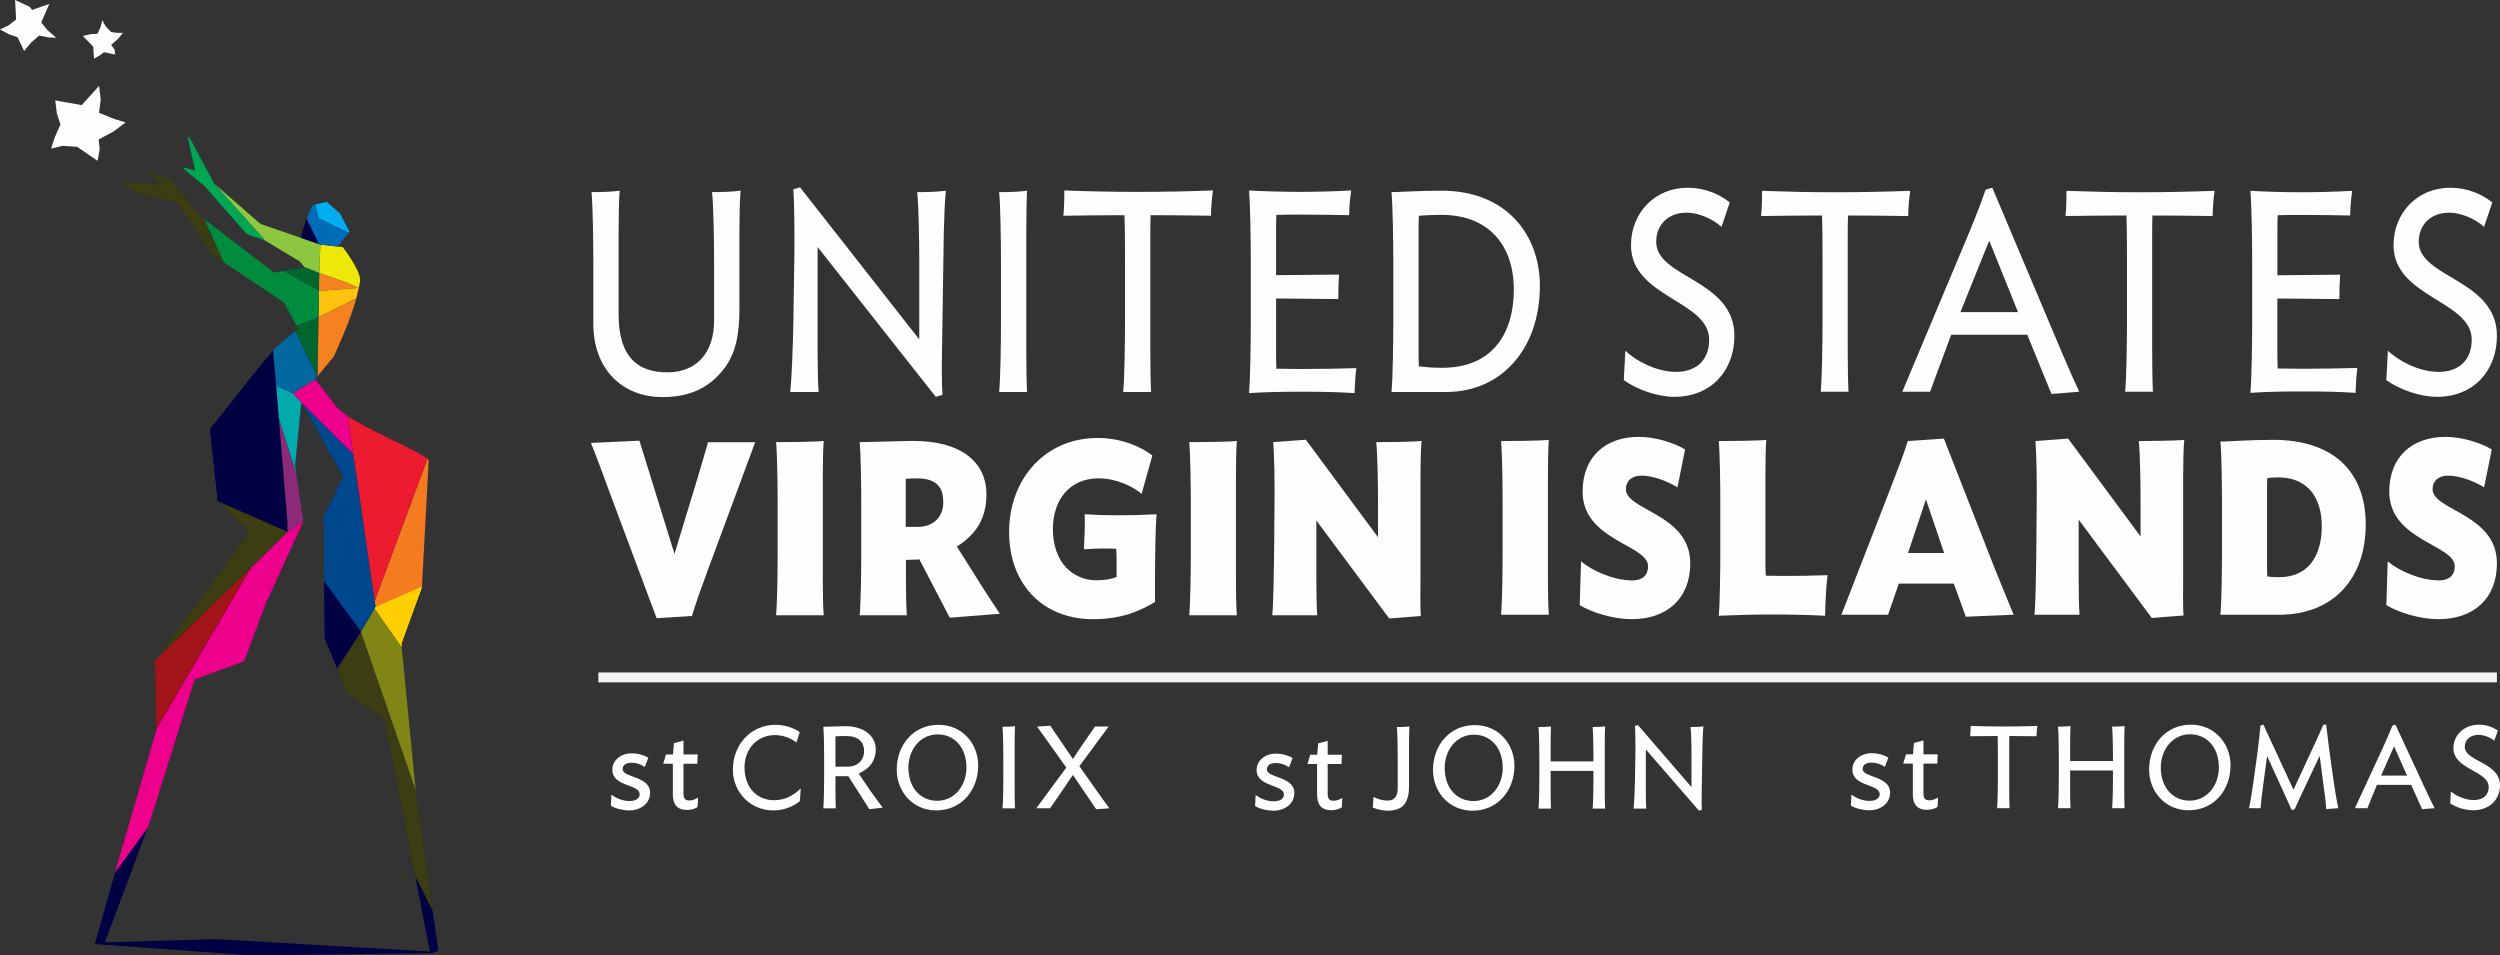
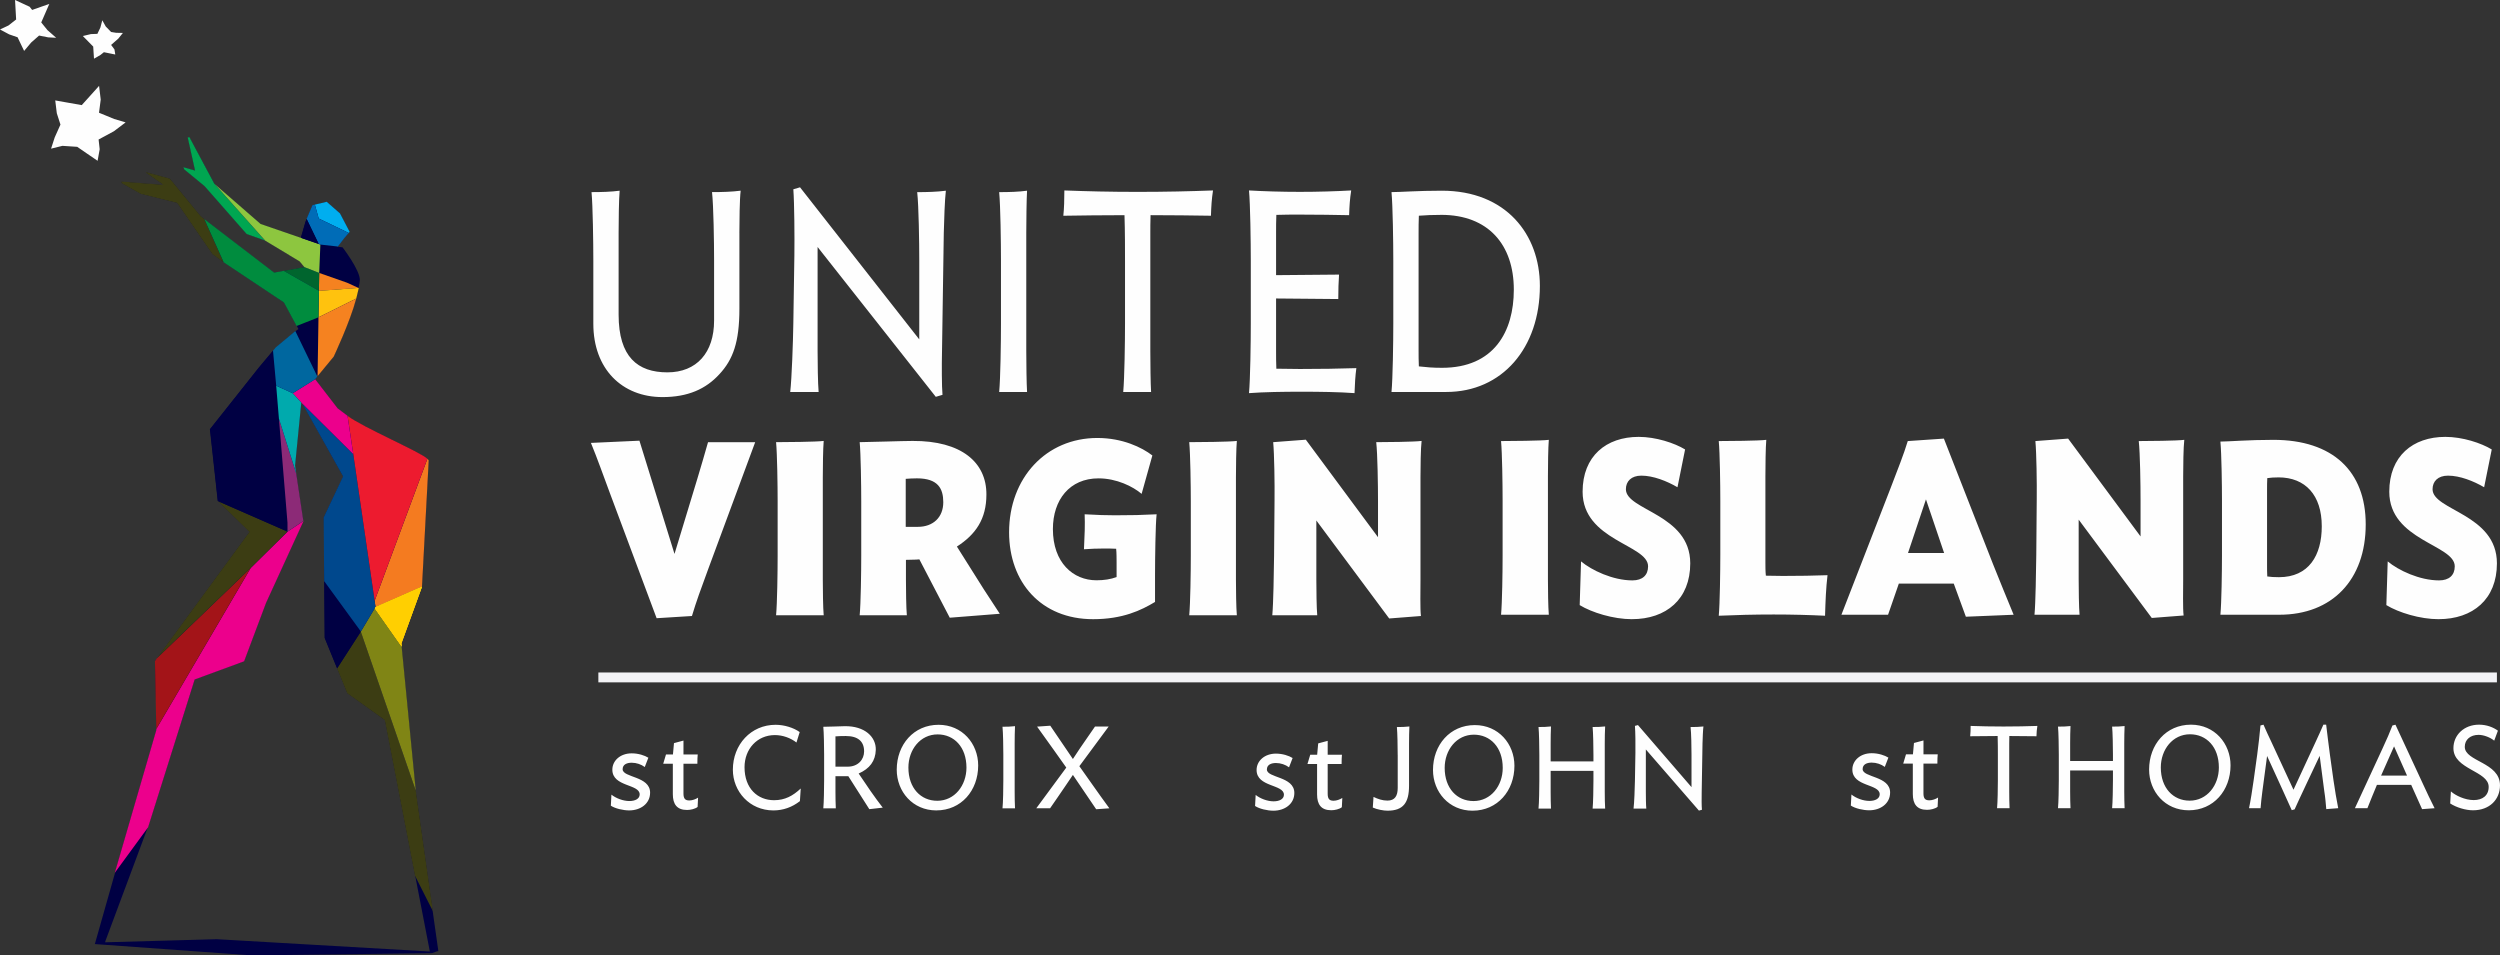
<svg xmlns="http://www.w3.org/2000/svg" width="157" height="60" fill="none">
  <rect width="100%" height="100%" fill="#333333" stroke="none" />
  <g clip-path="url(#a)">
    <path fill="#000043" d="m5.955 59.291 1.269-4.476 2.607-8.962v-.075L9.748 41.52l.112-.169 5.823-7.952-1.999-1.947-.487-4.498 3.072-3.868.888-1.059.173-.203 1.225-1.022.185-.137-.099-.196-.709-1.315-.088-.164-3.79-2.529-.705-.508-2.212-3.216-2.304-.578-1.193-.671.003-.07 2.605.202.061.005-.05-.035-1.079-.755.007-.008 1.477.403 1.93 2.356.224.186 4.388 3.361.617-.108 1.3-.233.03-.006-.019-.021-.088-.098-.215-.261-2.167-1.307-1.169-.417-2.635-3.001-1.281-1.055-.031-.101.697.203.027.008-.007-.028-.457-2.069.069-.021 1.565 2.919.027.031 2.885 2.507 2.572.887.037.013-.015-.034-.029-.063.278-.952.073-.173.356-.851.151-.037.736-.176.829.728.6 1.141-.053.06-.278.324-.411.529-.018.022.029.004.302.035c0 .009 1.105 1.432 1.085 2.067-.003.089-.032.261-.084.487-.04.188-.095.414-.159.658-.371 1.423-1.404 3.623-1.414 3.644l-1.012 1.226-.015.018-.148.182 1.423 1.839.626.471c.5.378 1.749.992 2.852 1.533 1.012.497 1.967.967 2.162 1.164.027.029.068.071.08.094l-.424 7.921-1.296 3.564.021.213.886 9.044 1.076 7.568.355 2.503-.116.026-.283.105-11.339.139-9.832-.709-.001.001Zm7.637-.311 13.38.774.022.001-.004-.021-.919-4.749-1.891-9.762-2.367-1.699-.631-1.552-.781-1.915-.027-3.563-.034-4.001 1.22-2.568-2.557-4.583-.002-.002-.016-.017-.062-.067-.043-.046.014.061.008.037-.388 3.931.074.511.445 2.973-2.339 5.126-1.381 3.674-3.094 1.132-2.936 9.296-2.661 7.138-.021.087 6.99-.195Z" />
    <path fill="#3C3D13" d="m26.113 49.657-3.455-9.993-1.491 2.313.636 1.56 2.36 1.689 1.893 9.761 1.132 2.239-1.075-7.569ZM12.606 13.576l-1.938-2.362-1.487-.405-.013.036 1.082.759-2.621-.203-.005.096 1.206.678 2.294.571 2.216 3.221.706.508-1.217-2.716-.222-.183Z" />
    <path fill="#FCAF17" d="M20 19.93v.001l.019-.012-.019.01Z" />
    <path fill="#EC008C" d="m19.051 32.722-.996.664-2.31 2.282-5.93 10.112.001.069-2.607 8.963 2.091-2.857 2.926-9.283 3.104-1.141 1.38-3.673 2.345-5.121-.004-.014Z" />
    <path fill="#A31418" d="m9.731 41.52.083 4.259 5.931-10.115-5.9 5.679-.114.177Z" />
    <path fill="#3C3D13" d="m13.672 31.464 1.991 1.938-5.818 7.941 5.9-5.678-.002.003 2.31-2.281v-.003l-4.382-1.919Z" />
    <path fill="#000043" d="m18.053 32.822-.709-8.602-.2-2.203-.887 1.058-3.077 3.88.492 4.509 4.382 1.919-.002-.561Z" />
    <path fill="#8C2A77" d="m19.051 32.722-.446-2.974-1.089-3.458.538 6.532.002.562v.002l.996-.664Z" />
    <path fill="#F47B20" d="m23.525 37.736.058.389 2.918-1.286.423-7.932c-.013-.021-.044-.056-.083-.097l-3.316 8.925Z" />
    <path fill="#FFCF01" d="m26.502 36.839-2.919 1.285-.049.077.077.114 1.616 2.297-.021-.206 1.297-3.568Z" />
    <path fill="#000043" d="m20.357 36.495.029 3.569.781 1.914 1.491-2.311.004-.009-2.304-3.162Z" />
    <path fill="#808515" d="m26.112 49.657-.887-9.045-1.616-2.297-.077-.114-.87 1.457-.001-.001-.004.009v-.001l.012.035 3.443 9.958Z" />
    <path fill="#FFCF01" d="m26.502 36.839-2.919 1.285-.049.077.077.114 1.616 2.297-.021-.206 1.297-3.568Z" />
    <path fill="#00488D" d="M22.186 28.522v-.001l-3.197-3.169 2.555 4.566-1.219 2.576.033 4.001 2.304 3.162.001.001.871-1.457.048-.095-1.395-9.585Z" />
    <path fill="#ED1B2F" d="m22.186 28.522 1.341 9.21 3.314-8.921c-.408-.415-4.057-1.973-5.015-2.698l.36 2.408v.001Z" />
    <path fill="#EC008C" d="m21.826 26.112-.622-.469-1.413-1.83-.004.003-1.405.878.589.64 3.213 3.185-.359-2.408Z" />
    <path fill="#00AAAD" d="m18.531 29.24.388-3.935-.008-.037-.528-.572-1.039-.475.172 2.069 1.09 3.458-.074-.508Z" />
    <path fill="#00679F" d="m19.929 23.643-1.383-2.854-1.229 1.025-.172.207.2 2.201 1.039.475 1.405-.878.14-.174Z" />
    <path fill="#00AEEF" d="m21.353 13.404-.834-.732-.746.177.242.874 1.887.906.058-.069-.606-1.155Z" />
-     <path fill="#00652E" d="M19.942 23.625 20 19.929l-1.374.546.093.182-.175.131 1.383 2.854.014-.018Z" />
+     <path fill="#00652E" d="M19.942 23.625 20 19.929Z" />
    <path fill="#F58220" d="m21.795 17.754-1.749-.613-.019 1.124v.001l2.483-.185-.715-.327Z" />
    <path fill="#FFC20E" d="M22.373 18.749c.062-.244.118-.471.158-.659l-.02-.009-2.483.184-.027 1.665.018-.01 2.354-1.171Z" />
    <path fill="#00652E" d="m20.046 17.14-.926-.364-1.3.233 2.207 1.253.001-.05.018-1.072Z" />
    <path fill="#008C3E" d="m20.007 19.553.021-1.288-.001-.001v-.003l-2.207-1.254-.605.111-4.387-3.361 1.217 2.716 3.784 2.522.089.164.708 1.314 1.374-.546 0-.07.006-.307Z" />
    <path fill="#F58220" d="m20.001 19.931-.058 3.694 1.014-1.229s1.04-2.206 1.415-3.647l-2.353 1.17-.018.012Z" />
    <path fill="#FCAF17" d="M20 19.93v.001l.019-.012-.019.01Z" />
    <path fill="#FFCF01" d="m26.502 36.839-2.919 1.285-.049.077.077.114 1.616 2.297-.021-.206 1.297-3.568Z" />
    <path fill="#00A651" d="m16.654 15.113-3.199-3.583-1.567-2.93-.099.039.46 2.072-.727-.211.046.138 1.279 1.053 2.641 3.006 1.167.414Z" />
    <path fill="#8DC63F" d="m16.364 14.063-2.883-2.505 3.174 3.555 2.163 1.304.215.261.087.098.926.364.073-1.782-3.756-1.295Z" />
-     <path fill="#EEE809" d="m21.523 15.517-1.404-.157-.072 1.78v.001l1.749.613.715.327h-.004l.024.009c.05-.22.082-.397.086-.49.02-.647-1.093-2.083-1.093-2.083Z" />
    <path fill="#006CB7" d="m20.12 15.359 1.095.123.409-.529.278-.324-1.887-.906-.242-.874-.153.036-.366.862.761 1.575.105.036v.001Z" />
    <path fill="#000043" d="m19.255 13.747-.074.174-.277.963.029.063 1.082.374-.76-1.575Z" />
    <path fill="#FEFEFE" d="m7.24 3.424-.357-.073-.358-.072-.218.174-.404.233-.025-.381-.024-.38-.326-.332-.326-.331.508-.121.405-.015.19-.399.119-.454.217.39.337.346.309.05.431.009-.29.358-.45.395.21.283.051.32ZM3.209 9.335l.711-.176.929.061.64.441.64.437.131-.726-.068-.611.963-.52.733-.555-.714-.213-.956-.393.107-.827-.103-.861-.543.605-.545.604-.832-.147-.832-.148.098.806.229.712-.36.804-.229.708ZM3.53 2.373l-.507-.027-.569-.113-.499.44-.44.525-.206-.428-.204-.428-.529-.183L0 1.851l.53-.25.483-.377L.979.612.945 0l.913.423.162.201.538-.19.539-.188-.253.582-.254.582.39.482.549.482ZM46.434 14.618v4.785c0 2.089-.405 3.178-1.248 4.088-.86.947-1.993 1.446-3.582 1.446-2.544 0-4.343-1.768-4.343-4.607V16.368c0-1.143-.032-3.446-.113-4.303.648 0 1.231-.018 1.766-.089-.049.518-.065 1.946-.065 2.642v5.142c0 2.661 1.199 3.624 3.063 3.624 1.847 0 2.933-1.249 2.933-3.249v-3.768c0-1.143-.033-3.446-.13-4.303.648 0 1.248-.018 1.799-.089-.065.518-.081 1.946-.081 2.642M49.626 24.617c.098-.857.178-3.142.195-4.302l.066-4.285c.015-1.143 0-3.285-.066-4.142l.421-.125 7.488 9.551v-4.945c0-1.143-.033-3.445-.13-4.302.632 0 1.248-.018 1.8-.09-.066.518-.115 1.947-.13 2.643l-.113 7.534c-.017.697-.017 2.142.032 2.642l-.421.125-7.423-9.409v6.534c0 .696.017 2.071.065 2.571H49.626v.001ZM62.748 24.617c.082-.857.113-3.142.113-4.302V16.368c0-1.143-.031-3.445-.113-4.302.632 0 1.232-.018 1.751-.09-.032.518-.049 1.947-.049 2.643v7.427c0 .679.017 2.071.049 2.571l-1.751 0ZM76.048 13.548c-1.248-.017-2.333-.036-3.793-.036-.015.392-.015.857-.015 1.161v7.374c0 .679.015 2.071.048 2.57h-1.75c.08-.857.113-3.142.113-4.302v-3.874c0-.749 0-1.928-.033-2.928-1.458 0-2.609.018-3.841.036.049-.446.065-1.035.065-1.589 1.458.054 2.852.09 4.602.09 1.767 0 3.242-.036 4.733-.09-.081.518-.113 1.017-.13 1.589M85.064 24.689c-.972-.072-2.172-.089-3.322-.089-1.151 0-2.367.018-3.305.089.081-.857.113-3.214.113-4.374v-3.946c0-1.142-.032-3.553-.113-4.409.939.053 2.041.089 3.193.089 1.151 0 2.253-.035 3.225-.089-.081.517-.113.982-.13 1.553-.956-.018-1.944-.036-3.095-.036-.486 0-1.005 0-1.475.018-.017.34-.017.822-.017 1.089v2.696l3.954-.035c-.032.428-.048 1.017-.048 1.535l-3.906-.035v3.303c0 .268 0 .767.017 1.107.485 0 .988.018 1.475.018 1.312 0 2.447-.018 3.549-.054-.065.5-.097 1-.114 1.571ZM90.821 24.617h-3.435c.081-.857.113-3.142.113-4.303v-3.946c0-1.143-.032-3.446-.113-4.303.583 0 1.62-.089 3.16-.089 4.035 0 6.158 2.75 6.158 5.981 0 3.892-2.365 6.659-5.883 6.659Zm-.307-11.123c-.519 0-.972.018-1.41.053-.017.321-.017.822-.017 1.107v7.356c0 .303 0 .642.017.999.486.054.859.089 1.458.089 3.258 0 4.506-2.267 4.506-4.91 0-2.82-1.605-4.695-4.554-4.695" />
    <path fill="#F3F3F6" d="M156.806 42.232H37.577v.62H156.806v-.62Z" />
    <g fill="#FEFEFE">
-       <path d="M105.156 24.921c-1.051 0-2.342-.445-3.182-1.05l.097-1.85c.646.64 1.97 1.334 3.181 1.334 1.228 0 2.084-.694 2.084-2.029 0-2.455-4.91-2.651-4.91-5.925 0-2.01 1.47-3.611 3.57-3.611 1.066 0 2.003.409 2.632.925l-.516 1.53c-.55-.498-1.454-.89-2.181-.89-1.146 0-1.922.73-1.922 1.832 0 2.278 4.911 2.349 4.911 5.908 0 2.135-1.421 3.825-3.764 3.825M119.833 13.568c-1.244-.018-2.326-.035-3.779-.035-.016.392-.016.854-.016 1.156v7.349c0 .677.016 2.064.048 2.562h-1.744c.081-.855.113-3.132.113-4.288v-3.861c0-.748 0-1.922-.032-2.918-1.454 0-2.601.017-3.828.035.049-.445.065-1.032.065-1.584 1.454.053 2.842.089 4.587.089 1.76 0 3.23-.036 4.715-.089-.08.516-.112 1.014-.129 1.584M119.464 24.6l3.828-9.11c.629-1.495 1.05-2.545 1.405-3.577l.42-.124 3.877 9.181c.468 1.121 1.081 2.563 1.582 3.63l-1.744.142-1.518-3.719h-4.781l-.065.178c-.404 1.103-.872 2.331-1.26 3.399h-1.744Zm5.459-9.484L123.114 19.6h3.618l-1.809-4.484ZM138.951 13.568c-1.243-.018-2.326-.035-3.779-.035-.016.392-.016.854-.016 1.156v7.349c0 .677.016 2.064.048 2.562h-1.744c.081-.855.114-3.132.114-4.288v-3.861c0-.748 0-1.922-.033-2.918-1.454 0-2.601.017-3.828.035.048-.445.065-1.032.065-1.584 1.454.053 2.842.089 4.587.089 1.761 0 3.23-.036 4.716-.089-.081.516-.113 1.014-.129 1.584M147.929 24.671c-.969-.071-2.164-.089-3.311-.089-1.147 0-2.358.018-3.295.089.082-.854.113-3.203.113-4.359v-3.932c0-1.139-.032-3.541-.113-4.396.937.054 2.036.089 3.182.089 1.147 0 2.245-.035 3.214-.089-.081.517-.113.979-.129 1.549-.953-.018-1.938-.036-3.085-.036-.485 0-1.001 0-1.469.018-.017.337-.017.818-.017 1.085v2.687l3.941-.036c-.032.427-.048 1.014-.048 1.531l-3.893-.036v3.292c0 .267 0 .765.016 1.103.485 0 .985.018 1.47.018 1.308 0 2.439-.018 3.537-.053-.065.498-.096.997-.113 1.566ZM153.043 24.921c-1.05 0-2.341-.445-3.182-1.05l.098-1.85c.646.64 1.97 1.334 3.181 1.334 1.228 0 2.084-.694 2.084-2.029 0-2.455-4.91-2.651-4.91-5.925 0-2.01 1.469-3.611 3.57-3.611 1.066 0 2.002.409 2.632.925L156 14.245c-.55-.498-1.454-.89-2.181-.89-1.146 0-1.922.73-1.922 1.833 0 2.278 4.91 2.349 4.91 5.908 0 2.135-1.421 3.825-3.763 3.825" />
-     </g>
+       </g>
    <g fill="#FEFEFE">
      <path d="m40.156 27.674 2.203 7.113 1.432-4.715c.253-.82.477-1.625.674-2.304h2.961l-2.948 7.963c-.477 1.299-.757 2.057-1.024 2.954l-2.218.138-2.934-7.854c-.365-.974-.8-2.211-1.192-3.155l3.045-.139.001-0ZM48.738 38.637c.07-.742.098-2.721.098-3.726v-3.417c0-.989-.028-2.984-.098-3.726.547 0 2.527-.016 2.99-.077-.042.448-.056 1.685-.056 2.288v6.433c0 .588.014 1.794.056 2.226h-2.99ZM62.789 38.545l-3.144.247-1.909-3.665-.197.016-.646.016v1.252c0 .604.014 1.794.057 2.226h-2.962c.07-.742.098-2.721.098-3.726v-3.418c0-.989-.028-2.983-.098-3.725.505 0 2.695-.077 3.326-.077 3.061-.016 4.646 1.345 4.632 3.371 0 1.531-.673 2.505-1.853 3.262l1.684 2.675 1.01 1.546Zm-5.909-5.459h.758c.969 0 1.6-.603 1.6-1.546 0-.851-.323-1.5-1.656-1.5-.239 0-.492.016-.702.031v3.015ZM72.536 37.802c-.87.526-2.035 1.083-3.888 1.083-3.27 0-5.277-2.319-5.277-5.459 0-3.417 2.33-5.921 5.544-5.921 1.572 0 2.793.588 3.453 1.098l-.674 2.412c-.547-.464-1.572-.974-2.708-.974-1.811 0-2.864 1.345-2.864 3.185 0 2.118 1.277 3.216 2.736 3.216.478 0 .885-.063 1.264-.202v-.928c0-.17 0-.618-.028-.85-.477-.015-.294-.015-.786-.015-.421 0-.785.015-1.235.046.043-.865.07-1.546.043-2.196.855.046 1.277.063 1.909.063 1.151 0 1.613-.016 2.61-.063-.07.618-.099 2.784-.099 3.804V37.802ZM74.684 38.637c.07-.742.099-2.721.099-3.726v-3.417c0-.989-.029-2.984-.099-3.726.548 0 2.527-.016 2.99-.077-.043.448-.057 1.685-.057 2.288v6.433c0 .588.014 1.794.057 2.226h-2.99ZM79.9 38.637c.07-.742.099-2.721.112-3.726l.029-3.495c.013-.99-.015-2.906-.085-3.648l2.05-.155 4.533 6.123v-2.242c0-.989-.028-2.984-.112-3.726.561 0 2.372-.016 2.849-.077-.056.448-.07 1.685-.07 2.288v6.449c0 .603-.028 1.824.028 2.257l-1.993.155-4.575-6.154v3.726c0 .588.014 1.794.056 2.226h-2.821l-0-0Z" />
    </g>
    <g fill="#FEFEFE">
      <path d="M94.266 38.606c.071-.745.098-2.731.098-3.739v-3.428c0-.993-.028-2.995-.098-3.74.549 0 2.535-.016 3-.077-.042.45-.056 1.692-.056 2.297v6.453c0 .589.014 1.799.056 2.234h-3ZM102.487 38.885c-1.169 0-2.521-.419-3.282-.884l.085-2.746c.662.558 1.999 1.194 3.225 1.194.633 0 .985-.326.985-.884 0-1.366-4.112-1.614-4.112-4.685 0-2.234 1.479-3.444 3.521-3.444 1.085 0 2.253.387 2.915.79l-.478 2.374c-.662-.388-1.521-.729-2.268-.729-.633 0-.972.357-.972.853 0 1.334 4.042 1.552 4.042 4.654 0 2.249-1.507 3.506-3.661 3.506ZM114.613 38.668c-.958-.047-2.056-.078-3.225-.078-1.211 0-2.422.031-3.45.078.07-.745.098-2.824.098-3.832v-3.398c0-.993-.028-2.994-.098-3.739.549 0 2.521-.015 2.985-.077-.042.449-.056 1.69-.056 2.296v5.414c0 .202 0 .558.029.821.352 0 .69.016 1.07.016 1.041 0 1.929-.016 2.802-.047-.098.823-.127 1.63-.155 2.545M115.641 38.606l3.084-7.944c.492-1.288.817-2.095 1.083-2.963l2.268-.155 3.085 7.882c.379.961.901 2.217 1.295 3.18l-3 .124-.76-2.079h-3.45c-.184.513-.592 1.738-.676 1.955h-2.929Zm5.309-7.246-1.127 3.367h2.267l-1.14-3.367ZM127.766 38.606c.07-.745.098-2.731.112-3.739l.029-3.507c.013-.993-.015-2.917-.085-3.661l2.056-.155 4.549 6.144v-2.249c0-.993-.029-2.995-.113-3.74.564 0 2.38-.016 2.859-.077-.056.45-.07 1.692-.07 2.297v6.469c0 .604-.029 1.83.027 2.265l-1.999.155-4.591-6.175v3.739c0 .589.014 1.799.056 2.234h-2.83ZM143.145 38.605h-3.704c.071-.745.099-2.73.099-3.738v-3.428c0-.993-.028-2.964-.099-3.708.507 0 1.761-.109 3.325-.109 3.731 0 5.801 1.97 5.801 5.306 0 3.491-2.112 5.677-5.422 5.677Zm-.056-8.625c-.295 0-.478.015-.704.046-.014.202-.014.527-.014.699v4.824c0 .186 0 .418.014.652.226.031.395.046.733.046 1.873 0 2.689-1.365 2.689-3.196 0-1.955-1.028-3.072-2.718-3.072ZM153.145 38.885c-1.169 0-2.52-.419-3.282-.884l.085-2.746c.662.558 2 1.194 3.225 1.194.633 0 .986-.326.986-.884 0-1.366-4.112-1.614-4.112-4.685 0-2.234 1.479-3.444 3.52-3.444 1.085 0 2.254.387 2.915.79l-.478 2.374c-.661-.388-1.521-.729-2.268-.729-.633 0-.971.357-.971.853 0 1.334 4.042 1.552 4.042 4.654 0 2.249-1.507 3.506-3.662 3.506Z" />
    </g>
    <g fill="#FEFEFE">
      <path d="M65.944 50.762c.299-.436.668-.96.961-1.399l.473-.699 1.462 2.156.829-.058c-.327-.436-.757-1.056-1.07-1.493l-.815-1.152 1.841-2.492h-.858c-.299.444-.677.968-.961 1.392l-.428.648-1.42-2.091-.829.058c.32.437.75 1.05 1.069 1.493l.765 1.079-1.885 2.557.866 0Zm-2.201 0c-.016-.204-.022-.772-.022-1.049v-3.031c0-.284.007-.868.022-1.079-.233.029-.502.037-.786.037.037.35.052 1.29.052 1.755v1.61c0 .474-.014 1.407-.052 1.757h.786Zm-4.939.131c1.558 0 2.626-1.245 2.626-2.82 0-1.377-1.003-2.556-2.489-2.556-1.558 0-2.626 1.244-2.626 2.819 0 1.377 1.003 2.558 2.488 2.558m.058-.605c-1.033 0-1.813-.794-1.813-2.084 0-1.123.743-2.085 1.835-2.085 1.033 0 1.811.794 1.811 2.085 0 1.122-.742 2.084-1.834 2.084Zm-6.394-2.142v-1.903c.197-.015.408-.022.648-.022.764 0 1.151.337 1.151.963 0 .517-.379.962-1.034.962h-.765 0Zm2.969 2.572c-.168-.204-.568-.765-.764-1.042l-.748-1.1c.691-.306 1.054-.779 1.076-1.486.021-.802-.683-1.508-1.957-1.486-.335.008-1.077.037-1.339.037.036.349.051 1.29.051 1.755v1.61c0 .474-.015 1.407-.051 1.757h.785c-.014-.204-.022-.772-.022-1.049v-.97h.808l1.318 2.071.843-.096Zm-5.149-1.202c-.488.459-.99.736-1.675.736-1.031 0-1.855-.736-1.855-2.071 0-1.144.793-2.019 1.907-2.019.495 0 .99.182 1.354.467l.204-.656c-.387-.276-.969-.457-1.514-.457-1.55 0-2.684 1.244-2.684 2.819 0 1.371 1.054 2.558 2.546 2.558.618 0 1.178-.204 1.665-.583l.051-.794v-.001Zm-6.448.576c-.145.095-.364.176-.546.176-.248 0-.371-.096-.371-.438v-1.867h.873c0-.261.007-.421.022-.582h-.895v-.874l-.596.16-.065.714h-.437l-.174.582h.604v1.911c0 .633.262.991.894.991.218 0 .509-.066.662-.19l.029-.583Zm-4.168-2.783c-.714 0-1.215.458-1.215 1.027 0 1.087 1.717.888 1.717 1.552 0 .27-.276.416-.648.416-.386 0-.836-.168-1.127-.402l-.036.694c.268.181.784.297 1.149.297.713 0 1.316-.422 1.316-1.115 0-1.049-1.725-.933-1.725-1.472 0-.305.278-.408.568-.408.299 0 .597.103.822.27l.226-.584c-.233-.144-.626-.275-1.048-.275M102.587 50.781h.801c-.023-.204-.029-.765-.029-1.049v-2.667l3.333 3.84.189-.052c-.022-.204-.022-.793-.015-1.078l.051-3.074c.008-.284.029-.868.058-1.079-.247.029-.524.036-.807.036.044.35.059 1.289.059 1.756v2.018l-3.363-3.897-.19.05c.03.349.037 1.224.03 1.69l-.03 1.748c-.007.474-.043 1.407-.087 1.756m-1.784 0c-.017-.204-.024-.772-.024-1.049v-3.031c0-.284.007-.868.024-1.079-.235.029-.502.036-.786.036.035.35.051 1.289.051 1.756v.402h-2.687v-1.115c0-.284.007-.868.021-1.079-.232.03-.5.036-.783.036.036.35.051 1.289.051 1.756v1.61c0 .474-.015 1.407-.051 1.757h.783c-.014-.204-.021-.772-.021-1.049v-1.319h2.687v.611c0 .474-.016 1.407-.051 1.757h.786v.001Zm-8.324.132c1.558 0 2.627-1.245 2.627-2.82 0-1.377-1.002-2.556-2.488-2.556-1.557 0-2.626 1.244-2.626 2.82 0 1.377 1.004 2.557 2.487 2.557Zm.058-.605c-1.034 0-1.811-.794-1.811-2.084 0-1.123.742-2.085 1.834-2.085 1.034 0 1.812.794 1.812 2.085 0 1.122-.742 2.084-1.834 2.084Zm-4.76-2.893v2.063c0 .503-.175.801-.648.801-.297 0-.596-.095-.872-.232l-.045.669c.269.124.677.197.924.197.989 0 1.352-.502 1.352-1.565v-2.645c0-.284.007-.868.022-1.079-.233.029-.503.036-.785.036.035.35.05 1.289.05 1.756m-3.478 2.697c-.145.095-.364.175-.545.175-.248 0-.373-.095-.373-.438v-1.867h.874c0-.261.007-.421.022-.582h-.896v-.874l-.596.16-.065.714h-.435l-.175.582h.605v1.911c0 .633.26.991.892.991.218 0 .51-.066.663-.19l.029-.583Zm-4.168-2.784c-.713 0-1.215.459-1.215 1.028 0 1.086 1.717.887 1.717 1.552 0 .27-.276.416-.648.416-.386 0-.837-.168-1.127-.402l-.037.694c.269.182.784.297 1.15.297.713 0 1.316-.422 1.316-1.115 0-1.049-1.724-.933-1.724-1.472 0-.306.277-.408.568-.408.299 0 .598.102.823.27l.225-.584c-.232-.144-.625-.276-1.047-.276M157 49.319c0-1.457-2.212-1.486-2.212-2.419 0-.452.35-.751.866-.751.329 0 .735.16.982.364l.233-.626c-.284-.211-.706-.378-1.185-.378-.946 0-1.609.654-1.609 1.478 0 1.342 2.214 1.422 2.214 2.428 0 .547-.387.83-.94.83-.546 0-1.142-.283-1.433-.546l-.044.758c.378.247.959.429 1.434.429 1.055 0 1.694-.692 1.694-1.567m-6.653-2.447.816 1.837h-1.631l.815-1.837Zm-2.459 3.883h.786c.174-.436.378-.947.567-1.392l.029-.072h2.154l.683 1.523.786-.058c-.225-.436-.502-1.028-.713-1.486l-1.745-3.759-.19.05c-.16.423-.349.853-.632 1.465l-1.725 3.73v0Zm-6.65 0h.727c.008-.204.074-.765.111-1.049l.297-2.23c.291.641 1.426 3.105 1.549 3.403l.181-.052c.126-.306 1.318-2.818 1.573-3.359l.292 2.237c.05.291.109.895.122 1.107l.75-.058c-.079-.378-.232-1.283-.297-1.756l-.226-1.624c-.059-.459-.189-1.45-.233-1.865h-.175c-.102.247-.357.801-.488 1.084l-1.39 3.002-1.388-3.002c-.139-.29-.357-.756-.496-1.084l-.189.05c-.03.386-.138 1.349-.204 1.822l-.224 1.617c-.067.482-.204 1.371-.291 1.756m-3.786.132c1.557 0 2.625-1.245 2.625-2.821 0-1.377-1.002-2.556-2.487-2.556-1.558 0-2.627 1.244-2.627 2.82 0 1.377 1.003 2.557 2.489 2.557Zm.057-.605c-1.033 0-1.811-.794-1.811-2.084 0-1.123.742-2.085 1.833-2.085 1.034 0 1.813.794 1.813 2.085 0 1.121-.743 2.084-1.835 2.084m-4.085.473c-.014-.204-.022-.772-.022-1.049v-3.031c0-.285.008-.868.022-1.079-.232.029-.501.036-.784.036.035.351.052 1.289.052 1.756v.402h-2.688v-1.115c0-.285.008-.868.022-1.079-.233.029-.501.036-.785.036.036.351.051 1.289.051 1.756v1.61c0 .474-.015 1.407-.051 1.757h.785c-.014-.204-.022-.772-.022-1.049v-1.319h2.688v.611c0 .474-.017 1.407-.052 1.756h.784v0Zm-5.478-5.166c-.67.022-1.332.037-2.125.037-.785 0-1.411-.015-2.066-.037 0 .226-.007.467-.029.648.553-.008 1.069-.015 1.725-.015.014.408.014.889.014 1.195v1.581c0 .474-.014 1.407-.051 1.757h.785c-.014-.204-.021-.772-.021-1.049v-3.011c0-.124 0-.313.007-.473.654 0 1.143.007 1.704.015.007-.232.02-.436.057-.648m-6.237 4.497c-.143.095-.362.175-.545.175-.249 0-.372-.095-.372-.438v-1.867h.874c0-.261.008-.421.022-.582h-.895v-.874l-.597.16-.065.714h-.436l-.174.582h.603v1.911c0 .633.262.991.894.991.218 0 .51-.066.663-.19l.028-.583Zm-4.167-2.784c-.714 0-1.215.459-1.215 1.028 0 1.086 1.718.887 1.718 1.552 0 .27-.277.416-.648.416-.388 0-.838-.168-1.128-.402l-.037.694c.269.182.785.297 1.149.297.714 0 1.317-.422 1.317-1.115 0-1.049-1.725-.933-1.725-1.472 0-.306.278-.408.569-.408.299 0 .597.102.822.27l.226-.584c-.233-.144-.626-.276-1.048-.276" />
    </g>
  </g>
  <defs>
    <clipPath id="a">
      <path fill="#fff" d="M0 0h157v60H0z" />
    </clipPath>
  </defs>
</svg>